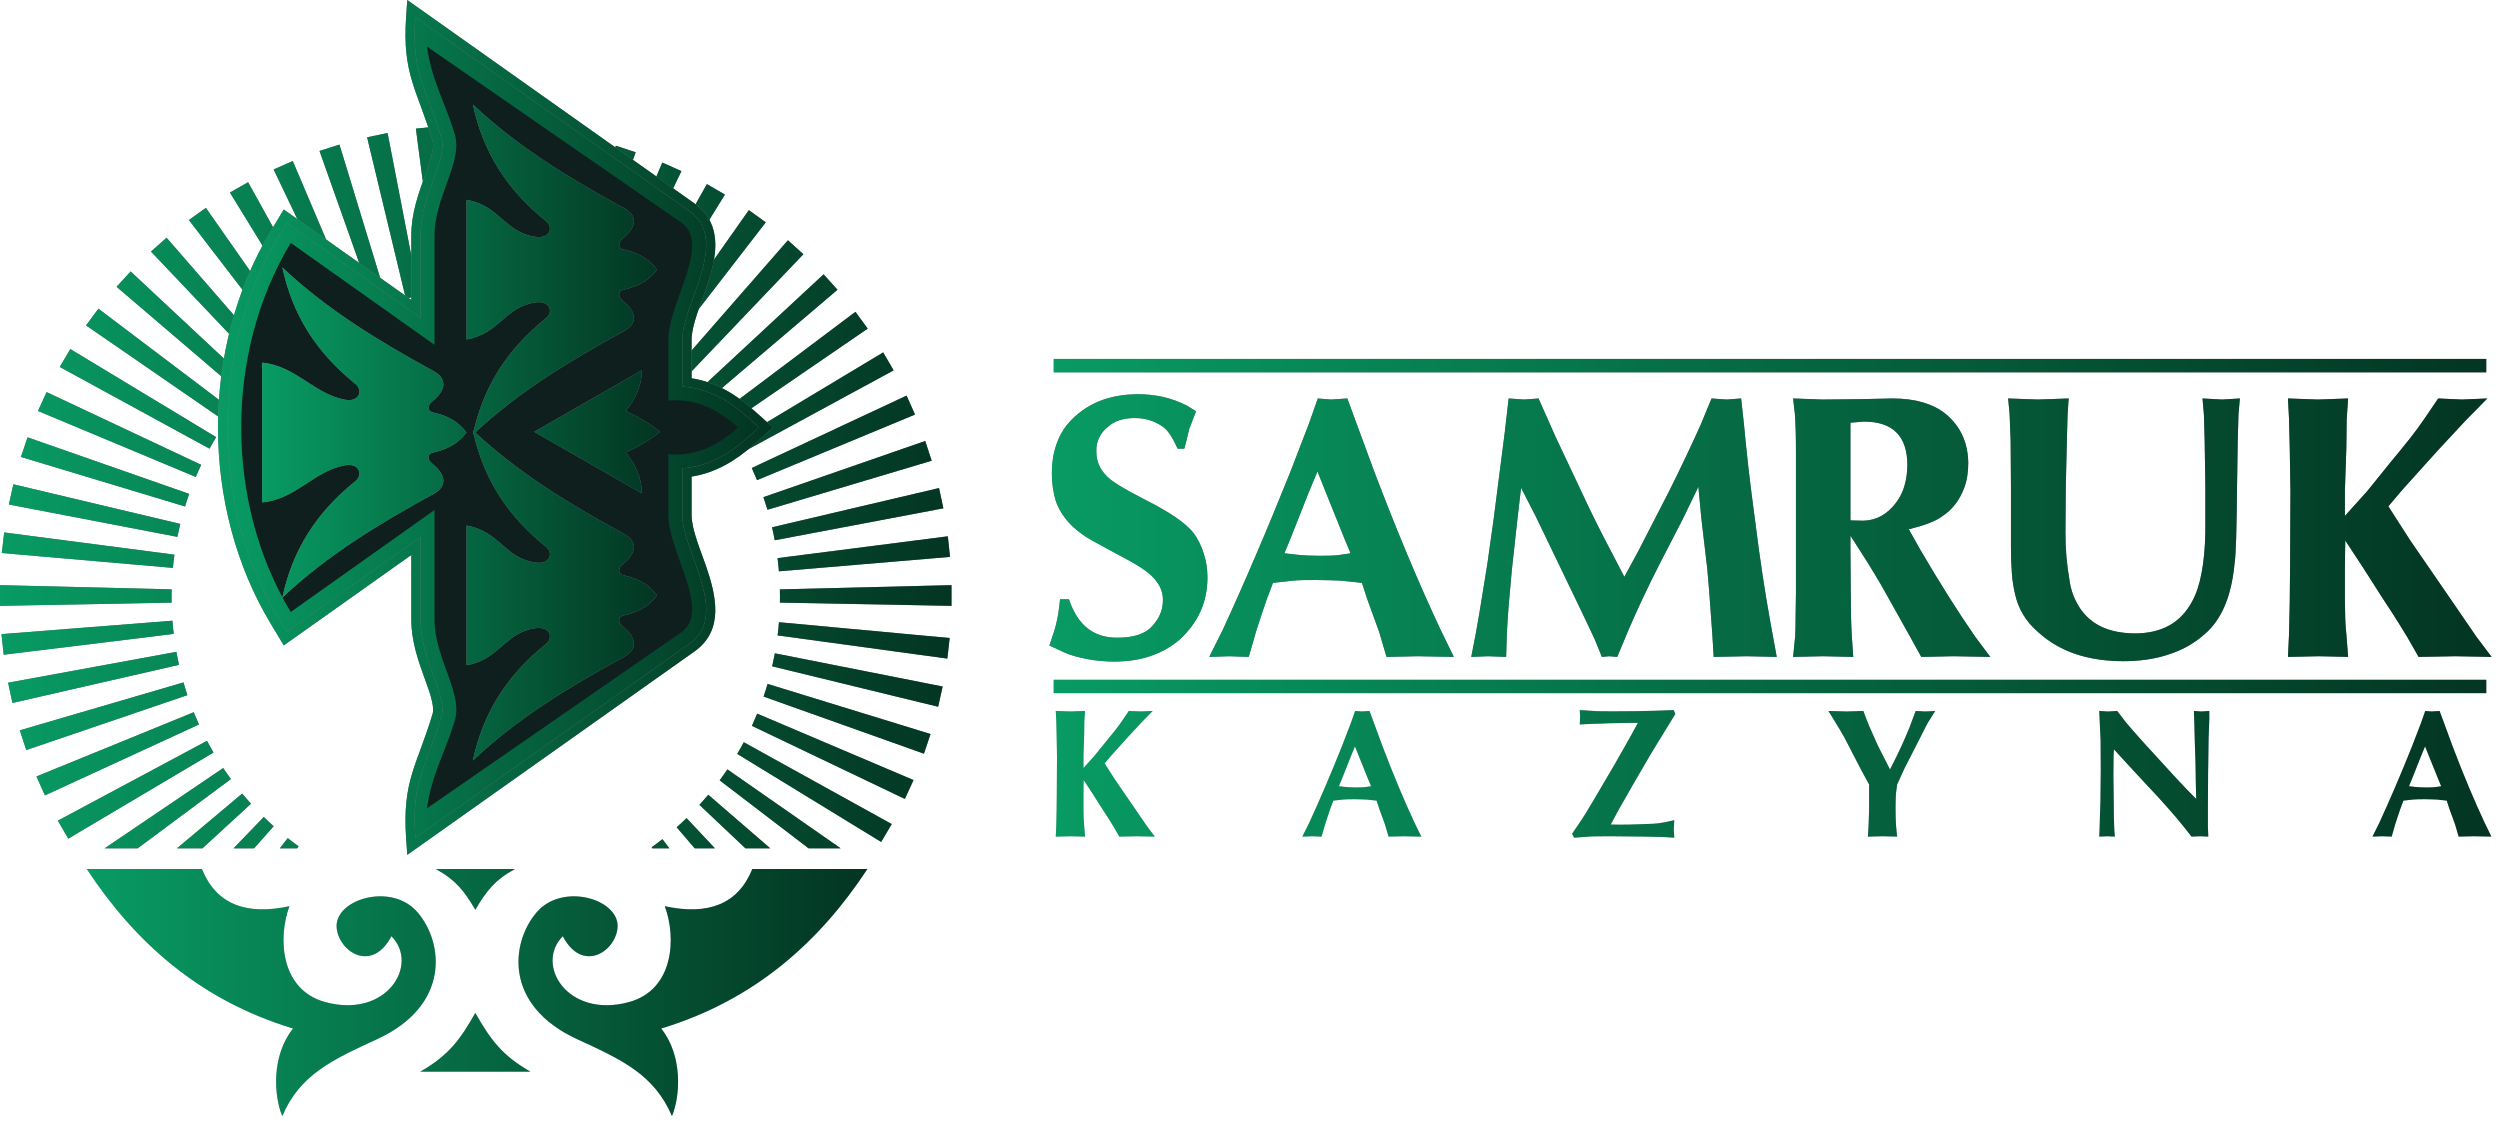
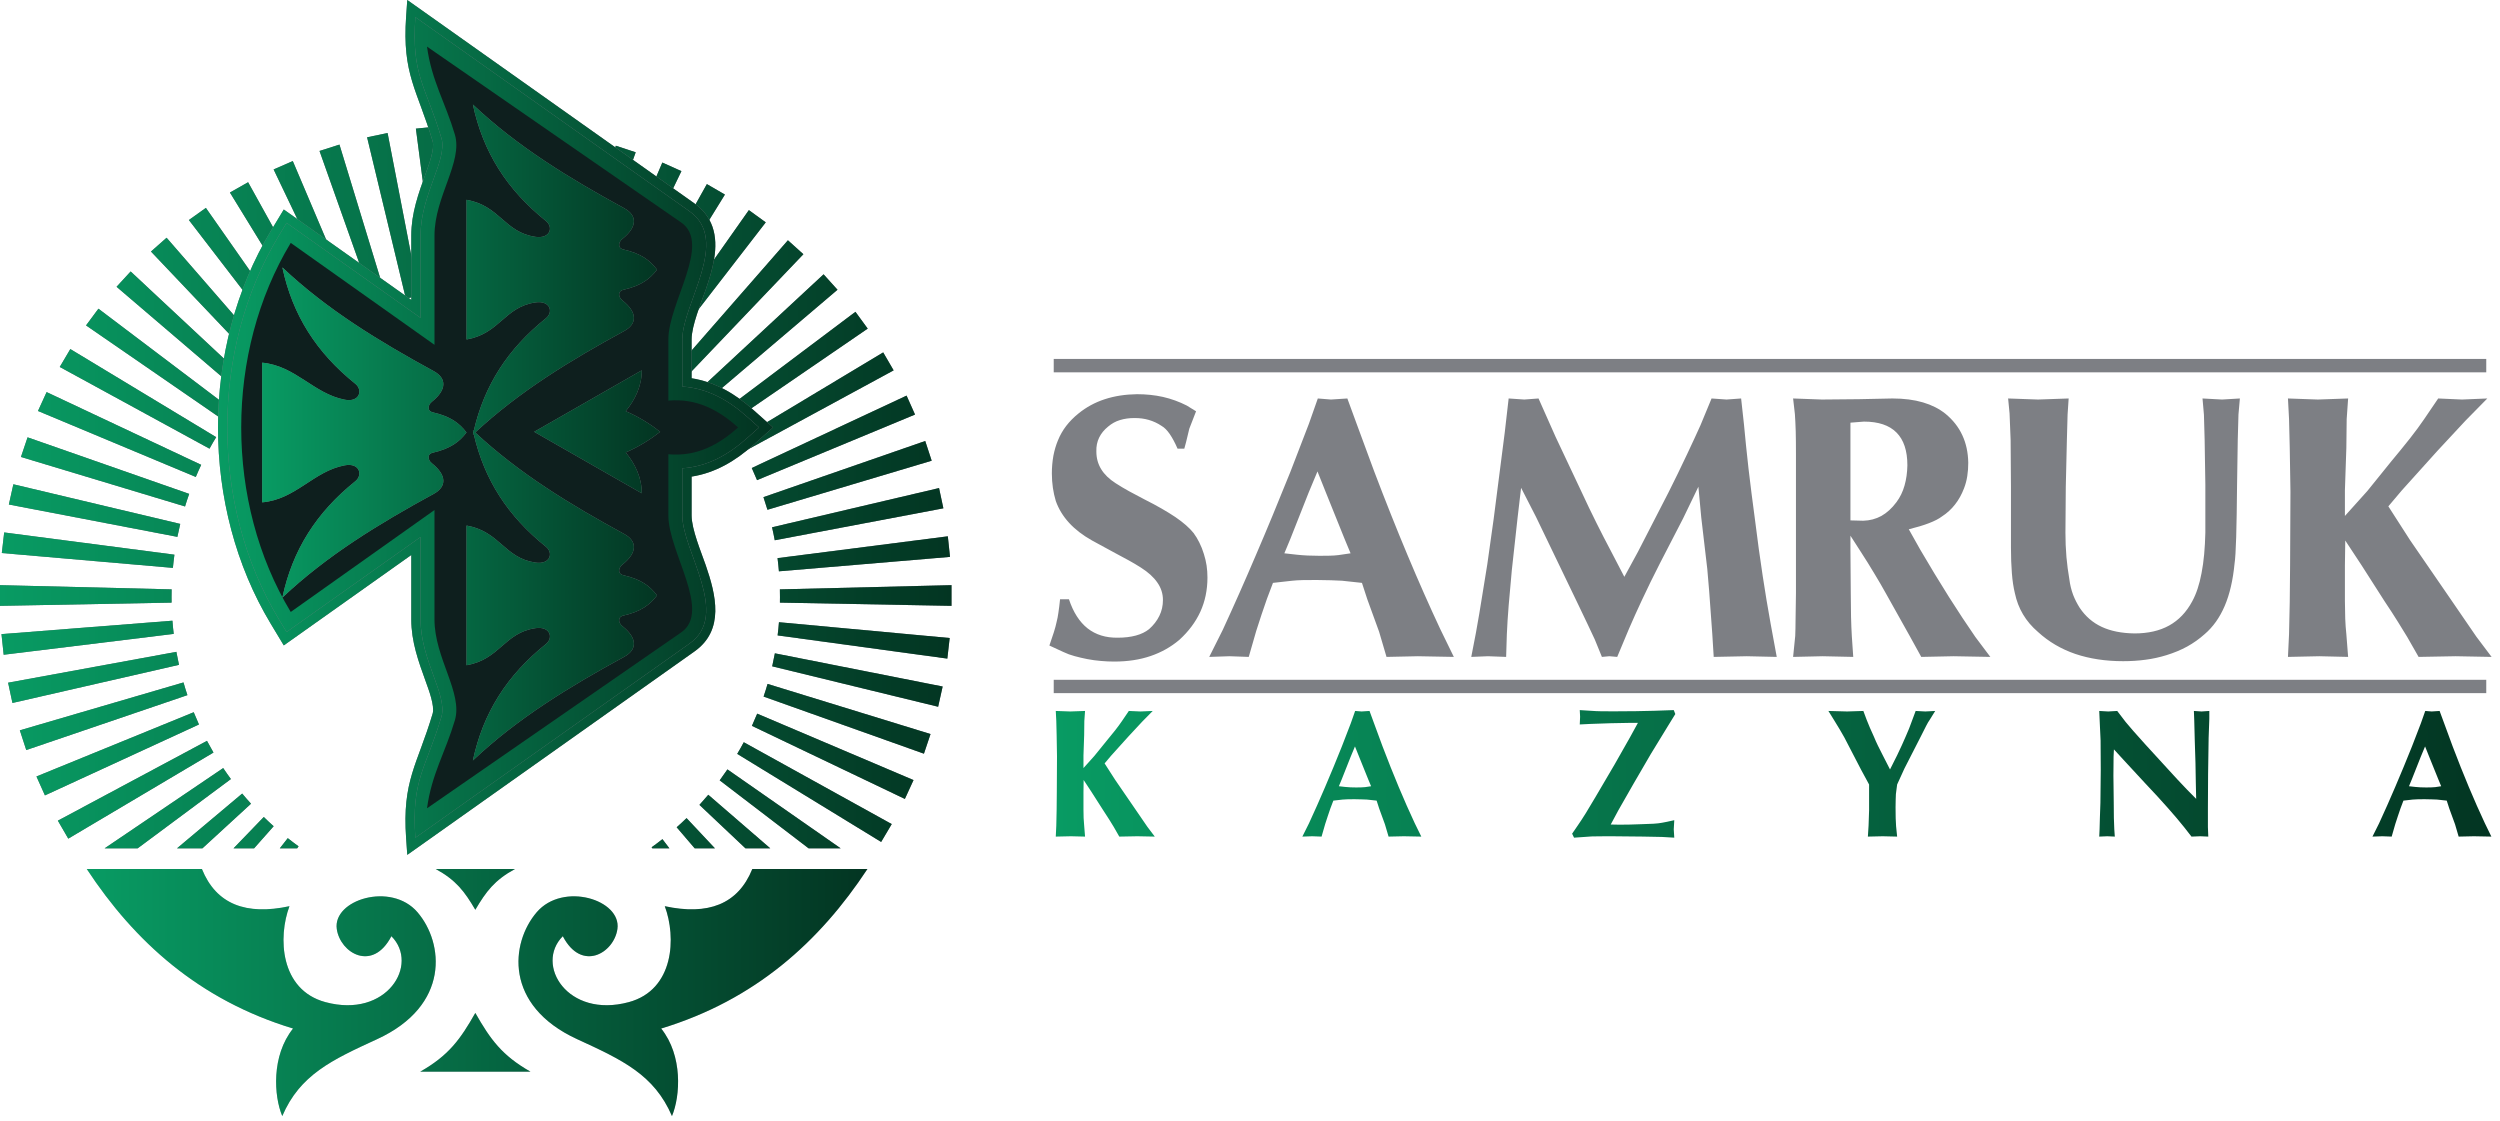
<svg xmlns="http://www.w3.org/2000/svg" width="165" height="74" viewBox="0 0 165 74" fill="none">
  <path d="M11.325 39.773L0 39.986V38.62L11.327 38.898C11.321 39.069 11.321 39.237 11.321 39.407C11.321 39.53 11.323 39.651 11.325 39.773ZM30.983 19.18L30.707 8.25H32.09L31.878 19.18C31.72 19.176 31.558 19.174 31.4 19.174C31.262 19.174 31.121 19.176 30.983 19.18ZM51.472 38.898L62.799 38.62V39.986L51.474 39.773C51.476 39.651 51.478 39.53 51.478 39.407C51.478 39.237 51.478 39.069 51.472 38.898ZM11.465 41.837L0.242 43.213L0.098 41.852L11.38 40.966C11.401 41.257 11.431 41.547 11.465 41.837ZM28.869 19.332L27.448 8.49L28.822 8.346L29.76 19.239C29.462 19.266 29.164 19.294 28.869 19.332ZM51.317 36.836L62.557 35.396L62.701 36.755L51.408 37.707C51.383 37.416 51.355 37.126 51.317 36.836ZM11.813 43.879L0.821 46.396L0.535 45.058L11.64 43.022C11.692 43.309 11.75 43.595 11.813 43.879ZM26.787 19.711L24.228 9.061L25.581 8.779L27.661 19.525C27.368 19.58 27.074 19.643 26.787 19.711ZM50.955 34.8L61.977 32.211L62.263 33.549L51.133 35.657C51.08 35.37 51.021 35.084 50.955 34.8ZM12.369 45.879L1.733 49.503L1.309 48.201L12.11 45.04C12.189 45.322 12.276 45.602 12.369 45.879M24.756 20.308L21.088 9.963L22.404 9.543L25.606 20.03C25.32 20.117 25.036 20.21 24.756 20.308ZM50.387 32.811L61.065 29.105L61.491 30.407L50.652 33.645C50.569 33.366 50.48 33.087 50.387 32.811ZM13.131 47.816L2.966 52.496L2.406 51.247L12.785 47.007C12.895 47.279 13.01 47.548 13.131 47.816ZM22.806 21.115L18.059 11.183L19.324 10.63L23.62 20.748C23.346 20.866 23.075 20.988 22.806 21.115ZM49.616 30.887L59.834 26.11L60.392 27.361L49.964 31.689C49.854 31.419 49.737 31.152 49.616 30.887M14.09 49.668L4.506 55.35L3.819 54.163L13.661 48.896C13.799 49.156 13.942 49.414 14.09 49.669M20.955 22.122L15.175 12.707L16.375 12.027L21.723 21.674C21.464 21.819 21.208 21.969 20.955 22.122ZM48.65 29.047L58.291 23.258L58.98 24.444L49.082 29.814C48.943 29.555 48.799 29.299 48.65 29.047ZM43.053 55.989L43.006 55.921C43.249 55.748 43.487 55.569 43.721 55.384L44.181 55.989H43.053ZM15.24 51.417L9.086 55.989H6.907L14.731 50.692C14.894 50.938 15.064 51.18 15.24 51.417M19.226 23.318L12.466 14.521L13.588 13.721L19.941 22.79C19.699 22.962 19.461 23.136 19.226 23.318M47.499 27.313L56.459 20.579L57.269 21.689L48.008 28.032C47.844 27.79 47.673 27.55 47.499 27.313M45.85 55.989L44.66 54.6C44.883 54.404 45.1 54.202 45.313 53.995L47.185 55.989H45.85ZM16.567 53.045L13.361 55.989H11.684L15.984 52.375C16.173 52.603 16.367 52.826 16.567 53.045ZM17.634 24.679L9.964 16.601L10.995 15.691L18.289 24.083C18.065 24.275 17.847 24.474 17.634 24.679ZM46.172 25.705L54.356 18.104L55.276 19.124L46.753 26.369C46.565 26.143 46.371 25.922 46.172 25.705ZM49.198 55.988L46.162 53.123C46.361 52.903 46.555 52.682 46.747 52.455L50.836 55.988H49.197H49.198ZM18.061 54.531L16.772 55.988H15.415L17.41 53.921C17.622 54.13 17.839 54.333 18.061 54.531ZM16.193 26.193L7.693 18.928L8.623 17.917L16.784 25.537C16.581 25.75 16.384 25.969 16.193 26.193M44.682 24.235L52.002 15.858L53.024 16.778L45.331 24.838C45.119 24.632 44.903 24.431 44.682 24.235ZM53.366 55.988L47.499 51.503C47.673 51.266 47.845 51.024 48.01 50.78L55.482 55.988H53.366ZM19.706 55.859L19.614 55.988H18.469L18.993 55.318C19.226 55.504 19.464 55.684 19.706 55.859ZM14.92 27.846L5.679 21.477L6.496 20.374L15.438 27.132C15.26 27.366 15.088 27.604 14.92 27.846ZM43.045 22.923L49.425 13.867L50.54 14.675L43.755 23.457C43.523 23.273 43.286 23.096 43.045 22.923ZM58.156 55.569L48.656 49.757C48.807 49.504 48.951 49.248 49.089 48.987L58.855 54.389L58.156 55.569V55.569ZM13.827 29.613L3.944 24.219L4.642 23.038L14.268 28.852C14.114 29.102 13.967 29.356 13.827 29.613ZM41.275 21.787L46.653 12.15L47.845 12.841L42.039 22.245C41.787 22.088 41.532 21.935 41.275 21.787ZM59.721 52.73L49.626 47.907C49.748 47.641 49.864 47.372 49.974 47.101L60.293 51.484L59.721 52.73ZM12.922 31.48L2.507 27.125L3.077 25.878L13.279 30.679C13.154 30.943 13.035 31.21 12.922 31.48ZM39.391 20.84L43.714 10.728L44.974 11.294L40.201 21.217C39.934 21.085 39.664 20.959 39.391 20.84ZM60.98 49.744L50.397 45.974C50.491 45.698 50.578 45.418 50.66 45.138L61.415 48.446L60.98 49.744ZM12.212 33.427L1.383 30.16L1.82 28.864L12.486 32.596C12.39 32.87 12.297 33.148 12.212 33.427ZM37.413 20.097L40.644 9.618L41.956 10.05L38.259 20.387C37.98 20.282 37.698 20.186 37.413 20.097ZM61.917 46.646L50.965 43.978C51.029 43.694 51.088 43.408 51.141 43.119L62.215 45.31L61.917 46.647L61.917 46.646ZM11.707 35.433L0.585 33.298L0.882 31.962L11.896 34.578C11.828 34.861 11.766 35.147 11.707 35.433ZM35.364 19.569L37.473 8.827L38.822 9.122L36.239 19.764C35.949 19.694 35.658 19.628 35.364 19.569ZM62.524 43.468L51.322 41.937C51.36 41.648 51.388 41.36 51.411 41.066L62.679 42.109L62.524 43.468ZM11.411 37.48L0.12 36.5L0.276 35.141L11.512 36.609C11.474 36.899 11.438 37.189 11.411 37.48ZM33.269 19.262L34.234 8.369L35.61 8.522L34.158 19.364C33.863 19.323 33.566 19.289 33.269 19.262" fill="#7D7F84" />
  <path d="M11.325 39.773L0 39.986V38.62L11.327 38.898C11.321 39.069 11.321 39.237 11.321 39.407C11.321 39.53 11.323 39.651 11.325 39.773ZM30.983 19.18L30.707 8.25H32.09L31.878 19.18C31.72 19.176 31.558 19.174 31.4 19.174C31.262 19.174 31.121 19.176 30.983 19.18ZM51.472 38.898L62.799 38.62V39.986L51.474 39.773C51.476 39.651 51.478 39.53 51.478 39.407C51.478 39.237 51.478 39.069 51.472 38.898ZM11.465 41.837L0.242 43.213L0.098 41.852L11.38 40.966C11.401 41.257 11.431 41.547 11.465 41.837ZM28.869 19.332L27.448 8.49L28.822 8.346L29.76 19.239C29.462 19.266 29.164 19.294 28.869 19.332ZM51.317 36.836L62.557 35.396L62.701 36.755L51.408 37.707C51.383 37.416 51.355 37.126 51.317 36.836ZM11.813 43.879L0.821 46.396L0.535 45.058L11.64 43.022C11.692 43.309 11.75 43.595 11.813 43.879ZM26.787 19.711L24.228 9.061L25.581 8.779L27.661 19.525C27.368 19.58 27.074 19.643 26.787 19.711ZM50.955 34.8L61.977 32.211L62.263 33.549L51.133 35.657C51.08 35.37 51.021 35.084 50.955 34.8ZM12.369 45.879L1.733 49.503L1.309 48.201L12.11 45.04C12.189 45.322 12.276 45.602 12.369 45.879M24.756 20.308L21.088 9.963L22.404 9.543L25.606 20.03C25.32 20.117 25.036 20.21 24.756 20.308ZM50.387 32.811L61.065 29.105L61.491 30.407L50.652 33.645C50.569 33.366 50.48 33.087 50.387 32.811ZM13.131 47.816L2.966 52.496L2.406 51.247L12.785 47.007C12.895 47.279 13.01 47.548 13.131 47.816ZM22.806 21.115L18.059 11.183L19.324 10.63L23.62 20.748C23.346 20.866 23.075 20.988 22.806 21.115ZM49.616 30.887L59.834 26.11L60.392 27.361L49.964 31.689C49.854 31.419 49.737 31.152 49.616 30.887M14.09 49.668L4.506 55.35L3.819 54.163L13.661 48.896C13.799 49.156 13.942 49.414 14.09 49.669M20.955 22.122L15.175 12.707L16.375 12.027L21.723 21.674C21.464 21.819 21.208 21.969 20.955 22.122ZM48.65 29.047L58.291 23.258L58.98 24.444L49.082 29.814C48.943 29.555 48.799 29.299 48.65 29.047ZM43.053 55.989L43.006 55.921C43.249 55.748 43.487 55.569 43.721 55.384L44.181 55.989H43.053ZM15.24 51.417L9.086 55.989H6.907L14.731 50.692C14.894 50.938 15.064 51.18 15.24 51.417M19.226 23.318L12.466 14.521L13.588 13.721L19.941 22.79C19.699 22.962 19.461 23.136 19.226 23.318M47.499 27.313L56.459 20.579L57.269 21.689L48.008 28.032C47.844 27.79 47.673 27.55 47.499 27.313M45.85 55.989L44.66 54.6C44.883 54.404 45.1 54.202 45.313 53.995L47.185 55.989H45.85ZM16.567 53.045L13.361 55.989H11.684L15.984 52.375C16.173 52.603 16.367 52.826 16.567 53.045ZM17.634 24.679L9.964 16.601L10.995 15.691L18.289 24.083C18.065 24.275 17.847 24.474 17.634 24.679ZM46.172 25.705L54.356 18.104L55.276 19.124L46.753 26.369C46.565 26.143 46.371 25.922 46.172 25.705ZM49.198 55.988L46.162 53.123C46.361 52.903 46.555 52.682 46.747 52.455L50.836 55.988H49.197H49.198ZM18.061 54.531L16.772 55.988H15.415L17.41 53.921C17.622 54.13 17.839 54.333 18.061 54.531ZM16.193 26.193L7.693 18.928L8.623 17.917L16.784 25.537C16.581 25.75 16.384 25.969 16.193 26.193M44.682 24.235L52.002 15.858L53.024 16.778L45.331 24.838C45.119 24.632 44.903 24.431 44.682 24.235ZM53.366 55.988L47.499 51.503C47.673 51.266 47.845 51.024 48.01 50.78L55.482 55.988H53.366ZM19.706 55.859L19.614 55.988H18.469L18.993 55.318C19.226 55.504 19.464 55.684 19.706 55.859ZM14.92 27.846L5.679 21.477L6.496 20.374L15.438 27.132C15.26 27.366 15.088 27.604 14.92 27.846ZM43.045 22.923L49.425 13.867L50.54 14.675L43.755 23.457C43.523 23.273 43.286 23.096 43.045 22.923ZM58.156 55.569L48.656 49.757C48.807 49.504 48.951 49.248 49.089 48.987L58.855 54.389L58.156 55.569V55.569ZM13.827 29.613L3.944 24.219L4.642 23.038L14.268 28.852C14.114 29.102 13.967 29.356 13.827 29.613ZM41.275 21.787L46.653 12.15L47.845 12.841L42.039 22.245C41.787 22.088 41.532 21.935 41.275 21.787ZM59.721 52.73L49.626 47.907C49.748 47.641 49.864 47.372 49.974 47.101L60.293 51.484L59.721 52.73ZM12.922 31.48L2.507 27.125L3.077 25.878L13.279 30.679C13.154 30.943 13.035 31.21 12.922 31.48ZM39.391 20.84L43.714 10.728L44.974 11.294L40.201 21.217C39.934 21.085 39.664 20.959 39.391 20.84ZM60.98 49.744L50.397 45.974C50.491 45.698 50.578 45.418 50.66 45.138L61.415 48.446L60.98 49.744ZM12.212 33.427L1.383 30.16L1.82 28.864L12.486 32.596C12.39 32.87 12.297 33.148 12.212 33.427ZM37.413 20.097L40.644 9.618L41.956 10.05L38.259 20.387C37.98 20.282 37.698 20.186 37.413 20.097ZM61.917 46.646L50.965 43.978C51.029 43.694 51.088 43.408 51.141 43.119L62.215 45.31L61.917 46.647L61.917 46.646ZM11.707 35.433L0.585 33.298L0.882 31.962L11.896 34.578C11.828 34.861 11.766 35.147 11.707 35.433ZM35.364 19.569L37.473 8.827L38.822 9.122L36.239 19.764C35.949 19.694 35.658 19.628 35.364 19.569ZM62.524 43.468L51.322 41.937C51.36 41.648 51.388 41.36 51.411 41.066L62.679 42.109L62.524 43.468ZM11.411 37.48L0.12 36.5L0.276 35.141L11.512 36.609C11.474 36.899 11.438 37.189 11.411 37.48ZM33.269 19.262L34.234 8.369L35.61 8.522L34.158 19.364C33.863 19.323 33.566 19.289 33.269 19.262" fill="url(#paint0_linear_71_219)" />
  <path d="M45.646 24.965C47.209 25.211 48.544 26.002 49.736 27.067L51.017 28.21L49.736 29.354C48.544 30.419 47.21 31.212 45.646 31.456V34.017C45.646 34.941 46.271 36.413 46.579 37.306C47.252 39.252 47.836 41.58 45.84 42.992L26.88 56.421L26.804 55.333C26.535 51.5 27.546 50.493 28.553 47.104C28.706 46.593 28.286 45.503 28.11 45.011C27.618 43.648 27.145 42.357 27.145 40.885V36.629L18.73 42.596L17.877 41.18C13.225 33.472 13.225 22.949 17.877 15.239L18.73 13.827L27.145 19.792V15.536C27.145 14.066 27.618 12.775 28.11 11.41C28.286 10.92 28.706 9.828 28.553 9.317C27.546 5.925 26.535 4.921 26.804 1.088L26.88 0L45.84 13.43C46.39 13.819 46.799 14.327 47.022 14.966C47.484 16.289 47.017 17.845 46.579 19.115C46.271 20.008 45.646 21.48 45.646 22.404V24.965Z" fill="#7D7F84" />
  <path d="M45.646 24.965C47.209 25.211 48.544 26.002 49.736 27.067L51.017 28.21L49.736 29.354C48.544 30.419 47.21 31.212 45.646 31.456V34.017C45.646 34.941 46.271 36.413 46.579 37.306C47.252 39.252 47.836 41.58 45.84 42.992L26.88 56.421L26.804 55.333C26.535 51.5 27.546 50.493 28.553 47.104C28.706 46.593 28.286 45.503 28.11 45.011C27.618 43.648 27.145 42.357 27.145 40.885V36.629L18.73 42.596L17.877 41.18C13.225 33.472 13.225 22.949 17.877 15.239L18.73 13.827L27.145 19.792V15.536C27.145 14.066 27.618 12.775 28.11 11.41C28.286 10.92 28.706 9.828 28.553 9.317C27.546 5.925 26.535 4.921 26.804 1.088L26.88 0L45.84 13.43C46.39 13.819 46.799 14.327 47.022 14.966C47.484 16.289 47.017 17.845 46.579 19.115C46.271 20.008 45.646 21.48 45.646 22.404V24.965Z" fill="url(#paint1_linear_71_219)" />
  <path d="M45.033 25.512C46.672 25.624 48.058 26.39 49.328 27.524L50.096 28.211L49.327 28.896C48.058 30.032 46.672 30.798 45.033 30.908V34.018C45.033 36.381 48.254 40.577 45.486 42.492L27.414 55.29C27.143 51.414 28.102 50.78 29.142 47.279C29.352 46.573 28.926 45.468 28.685 44.803C28.222 43.518 27.758 42.275 27.758 40.886V35.443L18.914 41.713L18.401 40.865C13.867 33.351 13.867 23.071 18.401 15.557L18.914 14.708L27.758 20.98V15.537C27.758 14.146 28.222 12.904 28.685 11.619C28.926 10.955 29.352 9.848 29.142 9.142C28.102 5.642 27.143 5.008 27.414 1.132L45.486 13.93C48.254 15.845 45.033 20.041 45.033 22.405V25.512Z" fill="#7D7F84" />
  <path d="M45.033 25.512C46.672 25.624 48.058 26.39 49.328 27.524L50.096 28.211L49.327 28.896C48.058 30.032 46.672 30.798 45.033 30.908V34.018C45.033 36.381 48.254 40.577 45.486 42.492L27.414 55.29C27.143 51.414 28.102 50.78 29.142 47.279C29.352 46.573 28.926 45.468 28.685 44.803C28.222 43.518 27.758 42.275 27.758 40.886V35.443L18.914 41.713L18.401 40.865C13.867 33.351 13.867 23.071 18.401 15.557L18.914 14.708L27.758 20.98V15.537C27.758 14.146 28.222 12.904 28.685 11.619C28.926 10.955 29.352 9.848 29.142 9.142C28.102 5.642 27.143 5.008 27.414 1.132L45.486 13.93C48.254 15.845 45.033 20.041 45.033 22.405V25.512Z" fill="url(#paint2_linear_71_219)" />
  <path d="M28.677 15.537C28.677 12.986 30.56 10.69 30.022 8.881C29.396 6.769 28.489 5.34 28.182 3.076L44.962 14.687C46.981 16.084 44.112 19.979 44.112 22.403V26.44C45.973 26.273 47.424 27.057 48.715 28.211C47.424 29.364 45.973 30.148 44.112 29.981V34.018C44.112 36.442 46.981 40.337 44.962 41.736L28.183 53.347C28.489 51.081 29.396 49.654 30.022 47.54C30.56 45.731 28.676 43.435 28.676 40.886V33.662L19.189 40.39C14.831 33.168 14.831 23.255 19.189 16.031L28.677 22.759V15.537Z" fill="#0E1F1E" />
  <path d="M41.199 13.744C37.586 11.772 34.145 9.675 31.21 6.899C31.884 10.054 33.462 12.522 36.03 14.583C36.543 14.993 36.316 15.777 35.332 15.631C33.275 15.323 33.004 13.582 30.792 13.186V22.407C33.004 22.009 33.275 20.27 35.332 19.961C36.316 19.814 36.543 20.597 36.03 21.008C33.528 23.016 31.965 25.41 31.265 28.45L31.21 28.398L31.244 28.544L31.21 28.69L31.265 28.641C31.965 31.68 33.528 34.074 36.03 36.082C36.543 36.493 36.316 37.279 35.332 37.129C33.275 36.822 33.004 35.081 30.792 34.686V43.906C33.004 43.511 33.275 41.768 35.332 41.459C36.316 41.313 36.543 42.097 36.03 42.508C33.462 44.569 31.884 47.036 31.21 50.191C34.145 47.417 37.586 45.318 41.199 43.348C42.062 42.875 42.077 42.118 41.078 41.325C40.817 41.118 40.741 40.719 41.148 40.626C42.321 40.356 42.898 39.909 43.364 39.296C42.898 38.683 42.321 38.236 41.148 37.965C40.741 37.873 40.817 37.473 41.078 37.265C42.077 36.474 42.062 35.715 41.199 35.244C37.648 33.308 34.268 31.249 31.365 28.544C34.267 25.843 37.648 23.782 41.199 21.846C42.062 21.375 42.077 20.616 41.078 19.825C40.817 19.617 40.741 19.218 41.148 19.125C42.321 18.856 42.898 18.408 43.364 17.796C42.898 17.183 42.321 16.736 41.148 16.466C40.741 16.371 40.817 15.974 41.078 15.766C42.077 14.973 42.062 14.215 41.199 13.744ZM41.299 27.138C41.905 26.396 42.367 25.473 42.355 24.443L35.254 28.499L42.355 32.556C42.367 31.525 41.905 30.603 41.299 29.86C42.121 29.506 42.874 29.042 43.572 28.499C42.874 27.954 42.12 27.492 41.299 27.138ZM28.625 24.494C25.01 22.522 21.569 20.425 18.636 17.651C19.308 20.803 20.888 23.272 23.454 25.332C23.967 25.745 23.734 26.57 22.756 26.381C20.699 25.984 19.516 24.146 17.303 23.936V33.155C19.516 32.967 20.699 31.093 22.756 30.711C23.734 30.529 23.967 31.347 23.454 31.758C20.888 33.819 19.308 36.287 18.636 39.441C21.569 36.667 25.01 34.568 28.625 32.596C29.486 32.125 29.501 31.368 28.502 30.575C28.241 30.369 28.165 29.969 28.572 29.877C29.745 29.604 30.324 29.157 30.79 28.544C30.324 27.933 29.745 27.486 28.572 27.216C28.165 27.123 28.241 26.724 28.502 26.517C29.501 25.722 29.486 24.965 28.625 24.494Z" fill="#7D7F84" />
  <path d="M41.199 13.744C37.586 11.772 34.145 9.675 31.21 6.899C31.884 10.054 33.462 12.522 36.03 14.583C36.543 14.993 36.316 15.777 35.332 15.631C33.275 15.323 33.004 13.582 30.792 13.186V22.407C33.004 22.009 33.275 20.27 35.332 19.961C36.316 19.814 36.543 20.597 36.03 21.008C33.528 23.016 31.965 25.41 31.265 28.45L31.21 28.398L31.244 28.544L31.21 28.69L31.265 28.641C31.965 31.68 33.528 34.074 36.03 36.082C36.543 36.493 36.316 37.279 35.332 37.129C33.275 36.822 33.004 35.081 30.792 34.686V43.906C33.004 43.511 33.275 41.768 35.332 41.459C36.316 41.313 36.543 42.097 36.03 42.508C33.462 44.569 31.884 47.036 31.21 50.191C34.145 47.417 37.586 45.318 41.199 43.348C42.062 42.875 42.077 42.118 41.078 41.325C40.817 41.118 40.741 40.719 41.148 40.626C42.321 40.356 42.898 39.909 43.364 39.296C42.898 38.683 42.321 38.236 41.148 37.965C40.741 37.873 40.817 37.473 41.078 37.265C42.077 36.474 42.062 35.715 41.199 35.244C37.648 33.308 34.268 31.249 31.365 28.544C34.267 25.843 37.648 23.782 41.199 21.846C42.062 21.375 42.077 20.616 41.078 19.825C40.817 19.617 40.741 19.218 41.148 19.125C42.321 18.856 42.898 18.408 43.364 17.796C42.898 17.183 42.321 16.736 41.148 16.466C40.741 16.371 40.817 15.974 41.078 15.766C42.077 14.973 42.062 14.215 41.199 13.744ZM41.299 27.138C41.905 26.396 42.367 25.473 42.355 24.443L35.254 28.499L42.355 32.556C42.367 31.525 41.905 30.603 41.299 29.86C42.121 29.506 42.874 29.042 43.572 28.499C42.874 27.954 42.12 27.492 41.299 27.138ZM28.625 24.494C25.01 22.522 21.569 20.425 18.636 17.651C19.308 20.803 20.888 23.272 23.454 25.332C23.967 25.745 23.734 26.57 22.756 26.381C20.699 25.984 19.516 24.146 17.303 23.936V33.155C19.516 32.967 20.699 31.093 22.756 30.711C23.734 30.529 23.967 31.347 23.454 31.758C20.888 33.819 19.308 36.287 18.636 39.441C21.569 36.667 25.01 34.568 28.625 32.596C29.486 32.125 29.501 31.368 28.502 30.575C28.241 30.369 28.165 29.969 28.572 29.877C29.745 29.604 30.324 29.157 30.79 28.544C30.324 27.933 29.745 27.486 28.572 27.216C28.165 27.123 28.241 26.724 28.502 26.517C29.501 25.722 29.486 24.965 28.625 24.494Z" fill="url(#paint3_linear_71_219)" />
  <path d="M43.637 67.883C49.85 65.996 54.097 62.143 57.25 57.355H49.653C48.705 59.695 46.722 60.424 43.876 59.809C44.64 61.844 44.508 65.328 41.5 66.141C37.45 67.236 35.28 63.659 37.146 61.789C38.387 64.177 40.522 62.902 40.749 61.316C41.027 59.383 37.161 58.181 35.423 60.208C33.694 62.224 33.247 66.361 38.096 68.587C41.084 69.959 43.181 70.936 44.35 73.661C44.903 72.34 45.075 69.679 43.637 67.883M27.732 70.731H35.013C33.137 69.667 32.365 68.604 31.371 66.853C30.38 68.604 29.608 69.667 27.732 70.731ZM28.759 57.355H33.985C32.638 58.094 32.085 58.834 31.371 60.046C30.66 58.834 30.105 58.094 28.759 57.355ZM19.342 67.883C13.127 65.996 8.88 62.143 5.727 57.355H13.326C14.272 59.695 16.255 60.424 19.104 59.809C18.339 61.844 18.47 65.328 21.479 66.141C25.529 67.236 27.7 63.659 25.832 61.789C24.592 64.177 22.455 62.902 22.228 61.316C21.95 59.383 25.817 58.181 27.554 60.208C29.284 62.224 29.73 66.361 24.884 68.587C21.895 69.959 19.796 70.936 18.629 73.661C18.074 72.34 17.902 69.679 19.342 67.883Z" fill="#BEBDC5" />
  <path d="M43.637 67.883C49.85 65.996 54.097 62.143 57.25 57.355H49.653C48.705 59.695 46.722 60.424 43.876 59.809C44.64 61.844 44.508 65.328 41.5 66.141C37.45 67.236 35.28 63.659 37.146 61.789C38.387 64.177 40.522 62.902 40.749 61.316C41.027 59.383 37.161 58.181 35.423 60.208C33.694 62.224 33.247 66.361 38.096 68.587C41.084 69.959 43.181 70.936 44.35 73.661C44.903 72.34 45.075 69.679 43.637 67.883M27.732 70.731H35.013C33.137 69.667 32.365 68.604 31.371 66.853C30.38 68.604 29.608 69.667 27.732 70.731ZM28.759 57.355H33.985C32.638 58.094 32.085 58.834 31.371 60.046C30.66 58.834 30.105 58.094 28.759 57.355ZM19.342 67.883C13.127 65.996 8.88 62.143 5.727 57.355H13.326C14.272 59.695 16.255 60.424 19.104 59.809C18.339 61.844 18.47 65.328 21.479 66.141C25.529 67.236 27.7 63.659 25.832 61.789C24.592 64.177 22.455 62.902 22.228 61.316C21.95 59.383 25.817 58.181 27.554 60.208C29.284 62.224 29.73 66.361 24.884 68.587C21.895 69.959 19.796 70.936 18.629 73.661C18.074 72.34 17.902 69.679 19.342 67.883Z" fill="url(#paint4_linear_71_219)" />
  <path d="M69.546 23.691H164.093V24.573H69.546V23.691ZM69.546 44.865H164.093V45.747H69.546V44.865ZM69.964 39.55C69.928 39.891 69.894 40.184 69.854 40.44C69.826 40.655 69.784 40.868 69.729 41.078C69.695 41.254 69.634 41.466 69.557 41.719C69.461 42.015 69.362 42.311 69.26 42.605L70.176 43.029C70.417 43.145 70.668 43.237 70.927 43.305C71.194 43.377 71.468 43.443 71.75 43.498C72.055 43.557 72.36 43.599 72.659 43.623C72.96 43.65 73.253 43.663 73.535 43.663C74.428 43.663 75.227 43.542 75.941 43.297C76.652 43.055 77.282 42.7 77.837 42.23C78.446 41.676 78.908 41.059 79.222 40.377C79.534 39.692 79.692 38.939 79.692 38.118C79.692 37.847 79.673 37.588 79.637 37.334C79.597 37.074 79.537 36.817 79.457 36.566C79.374 36.297 79.277 36.045 79.158 35.811C79.044 35.58 78.918 35.368 78.776 35.18C78.505 34.84 78.106 34.49 77.574 34.126C77.036 33.767 76.368 33.379 75.556 32.972C75.21 32.792 74.866 32.609 74.523 32.423C74.219 32.256 73.921 32.078 73.63 31.891C73.206 31.62 72.89 31.314 72.678 30.966C72.466 30.621 72.36 30.233 72.36 29.8C72.348 29.457 72.411 29.152 72.545 28.878C72.678 28.604 72.878 28.365 73.136 28.155C73.372 27.955 73.63 27.811 73.919 27.724C74.209 27.635 74.534 27.587 74.9 27.591C75.216 27.591 75.526 27.629 75.823 27.716C76.12 27.803 76.402 27.932 76.662 28.108C76.849 28.214 77.032 28.397 77.209 28.655C77.385 28.914 77.553 29.23 77.718 29.61H78.164C78.248 29.317 78.314 29.058 78.363 28.84C78.416 28.615 78.46 28.435 78.494 28.295L78.94 27.145L78.329 26.768C77.83 26.513 77.301 26.321 76.754 26.196C76.209 26.075 75.638 26.017 75.04 26.017C74.264 26.028 73.556 26.138 72.909 26.35C72.267 26.56 71.692 26.874 71.186 27.285C70.868 27.54 70.598 27.814 70.371 28.108C70.145 28.402 69.96 28.727 69.822 29.071C69.695 29.376 69.597 29.709 69.525 30.072C69.456 30.463 69.421 30.859 69.423 31.255C69.423 31.584 69.447 31.902 69.491 32.203C69.534 32.495 69.597 32.782 69.682 33.065C70.058 34.123 70.857 34.991 72.078 35.674L73.63 36.518C73.923 36.672 74.209 36.825 74.491 36.982C74.765 37.132 75.034 37.291 75.297 37.459C75.78 37.766 76.143 38.093 76.387 38.451C76.633 38.803 76.754 39.185 76.754 39.598C76.754 39.974 76.677 40.326 76.516 40.65C76.359 40.972 76.132 41.265 75.838 41.524C75.604 41.712 75.31 41.854 74.966 41.946C74.616 42.041 74.216 42.088 73.772 42.088C72.984 42.1 72.322 41.895 71.781 41.473C71.245 41.049 70.834 40.408 70.55 39.55H69.964ZM80.702 41.572L79.809 43.356L81.149 43.311L82.417 43.356L82.911 41.642C83.027 41.28 83.144 40.918 83.263 40.557C83.376 40.212 83.494 39.868 83.617 39.526L84.016 38.47L85.284 38.328C85.485 38.305 85.717 38.294 85.988 38.286C86.259 38.28 86.565 38.28 86.906 38.28C87.251 38.28 87.563 38.286 87.845 38.297C88.131 38.305 88.375 38.316 88.573 38.328L89.889 38.47L90.241 39.55L91.019 41.689L91.51 43.356L93.579 43.311L95.953 43.356L95.059 41.524C93.627 38.47 92.169 34.991 90.689 31.091L89.537 27.968L88.925 26.299L87.845 26.369L86.976 26.299L86.388 27.968L85.167 31.138C84.379 33.1 83.617 34.946 82.871 36.679C82.172 38.321 81.45 39.952 80.702 41.572ZM84.767 36.519L85.167 35.557L86.365 32.525L86.953 31.115L87.516 32.525L88.738 35.557L89.138 36.519L88.339 36.636C88.151 36.66 87.954 36.672 87.752 36.676C87.548 36.683 87.328 36.683 87.093 36.683C86.552 36.683 86.058 36.66 85.614 36.613L84.767 36.518V36.519ZM98.207 43.311L99.405 43.356L99.452 41.854C99.477 41.288 99.516 40.656 99.573 39.95C99.63 39.246 99.7 38.47 99.781 37.624L100.158 34.193L100.392 32.196L101.38 34.123L102.648 36.755L104.198 39.974C104.424 40.444 104.622 40.862 104.798 41.231C104.954 41.554 105.107 41.879 105.256 42.206L105.726 43.356L106.22 43.311L106.736 43.356L107.512 41.502C107.783 40.877 108.062 40.256 108.351 39.639C108.737 38.811 109.139 37.99 109.556 37.177L111.084 34.217L112.094 32.124L112.282 34.147L112.681 37.554C112.706 37.813 112.747 38.294 112.804 39.002C112.859 39.715 112.929 40.656 113.01 41.829L113.105 43.356L115.289 43.311L117.265 43.356L116.863 41.172C116.673 40.123 116.498 39.07 116.339 38.016C116.163 36.87 115.995 35.638 115.83 34.31C115.666 33.1 115.525 31.976 115.402 30.931C115.287 29.889 115.183 28.914 115.102 28.013L114.914 26.299L113.951 26.369L112.963 26.299L112.234 28.061C111.992 28.602 111.695 29.24 111.347 29.98C110.949 30.825 110.54 31.666 110.12 32.501L108.101 36.426L107.206 38.071L106.314 36.356C105.991 35.749 105.676 35.137 105.37 34.522C105.032 33.846 104.704 33.164 104.388 32.478L102.671 28.837L101.543 26.299L100.604 26.369L99.571 26.299L99.312 28.554L98.583 34.24L98.161 37.247C98.046 37.932 97.935 38.618 97.828 39.304C97.711 40.063 97.569 40.888 97.408 41.782L97.103 43.356L98.207 43.311ZM120.247 26.369L118.345 26.299L118.463 27.332C118.485 27.65 118.504 28.028 118.518 28.471C118.529 28.91 118.533 29.408 118.533 29.959V39.155C118.521 39.724 118.513 40.293 118.508 40.862C118.505 41.333 118.497 41.704 118.485 41.971L118.345 43.356L120.295 43.311L122.314 43.356L122.221 41.994C122.174 41.221 122.151 40.283 122.151 39.179L122.129 36.342V35.356L122.763 36.342C123.126 36.903 123.448 37.415 123.724 37.883C123.984 38.31 124.235 38.742 124.477 39.179L126.052 41.994L126.803 43.356L128.942 43.311L131.362 43.356L130.374 42.041C129.822 41.246 129.243 40.364 128.631 39.401C127.981 38.369 127.348 37.326 126.733 36.272L125.98 34.932C126.499 34.804 126.945 34.671 127.312 34.529C127.68 34.387 127.967 34.24 128.166 34.087C128.499 33.874 128.793 33.605 129.035 33.292C129.275 32.987 129.47 32.635 129.623 32.236C129.727 31.969 129.799 31.694 129.841 31.416C129.884 31.138 129.905 30.848 129.905 30.547C129.894 29.866 129.763 29.259 129.514 28.727C129.267 28.189 128.895 27.716 128.401 27.309C127.99 26.98 127.496 26.728 126.917 26.558C126.332 26.386 125.664 26.299 124.899 26.299L122.691 26.346L120.247 26.369ZM122.129 34.346V27.896L123.02 27.826C123.972 27.826 124.689 28.064 125.166 28.545C125.649 29.028 125.887 29.749 125.887 30.71C125.878 31.193 125.817 31.636 125.7 32.043C125.586 32.453 125.407 32.822 125.159 33.152C124.863 33.547 124.536 33.848 124.171 34.053C123.807 34.251 123.408 34.357 122.973 34.368L122.129 34.346ZM136.461 27.355L136.531 26.299L134.51 26.369L132.536 26.299L132.631 27.285L132.701 29.047L132.723 32.101V36.144C132.723 36.766 132.744 37.33 132.784 37.832C132.822 38.337 132.89 38.774 132.982 39.151C133.089 39.656 133.265 40.122 133.518 40.546C133.77 40.972 134.099 41.36 134.51 41.712C135.214 42.357 136.037 42.84 136.974 43.161C137.913 43.477 138.963 43.638 140.125 43.638C140.632 43.638 141.121 43.608 141.594 43.544C142.068 43.483 142.536 43.381 142.992 43.239C143.486 43.086 143.94 42.898 144.355 42.671C144.768 42.443 145.154 42.168 145.506 41.854C146.058 41.382 146.501 40.763 146.831 39.991C147.16 39.221 147.374 38.294 147.48 37.2C147.527 36.895 147.563 36.308 147.589 35.444C147.614 34.573 147.633 33.43 147.646 32.008L147.692 29.024L147.739 27.355L147.832 26.299L146.658 26.369L145.366 26.299L145.46 27.379L145.506 29.024L145.553 31.984V35.156C145.53 36.178 145.449 37.067 145.303 37.819C145.163 38.576 144.955 39.198 144.684 39.692C144.3 40.408 143.791 40.936 143.161 41.286C142.531 41.634 141.772 41.806 140.878 41.806C140.036 41.795 139.315 41.653 138.717 41.375C138.121 41.097 137.636 40.678 137.26 40.114C137.089 39.845 136.944 39.561 136.828 39.264C136.705 38.932 136.621 38.587 136.578 38.235C136.495 37.766 136.433 37.275 136.385 36.766C136.34 36.231 136.318 35.693 136.319 35.156L136.342 32.124L136.414 29.047L136.461 27.355ZM152.977 26.369L151.005 26.299L151.076 27.639L151.123 29.541L151.17 32.453L151.146 37.317L151.123 39.738L151.076 41.876L151.005 43.356L153.074 43.311L154.976 43.356L154.859 41.854C154.823 41.536 154.8 41.195 154.785 40.831C154.772 40.444 154.765 40.056 154.764 39.667V37.317L154.787 35.674L155.869 37.317L157.372 39.668C157.724 40.196 158.027 40.659 158.273 41.059C158.48 41.383 158.681 41.71 158.877 42.041L159.628 43.356L162.071 43.311L164.445 43.356L163.436 42.016L161.697 39.479L159.064 35.65L157.631 33.418L158.525 32.36L160.873 29.753L162.73 27.756L164.163 26.299L162.495 26.369L160.921 26.299L159.98 27.684C159.734 28.049 159.429 28.46 159.068 28.922C158.658 29.439 158.242 29.95 157.819 30.456L156.244 32.406L154.764 34.053V32.36L154.859 29.563L154.881 27.661L154.976 26.299L152.977 26.369Z" fill="#7D7F84" />
-   <path d="M69.546 23.691H164.093V24.573H69.546V23.691ZM69.546 44.865H164.093V45.747H69.546V44.865ZM69.964 39.55C69.928 39.891 69.894 40.184 69.854 40.44C69.826 40.655 69.784 40.868 69.729 41.078C69.695 41.254 69.634 41.466 69.557 41.719C69.461 42.015 69.362 42.311 69.26 42.605L70.176 43.029C70.417 43.145 70.668 43.237 70.927 43.305C71.194 43.377 71.468 43.443 71.75 43.498C72.055 43.557 72.36 43.599 72.659 43.623C72.96 43.65 73.253 43.663 73.535 43.663C74.428 43.663 75.227 43.542 75.941 43.297C76.652 43.055 77.282 42.7 77.837 42.23C78.446 41.676 78.908 41.059 79.222 40.377C79.534 39.692 79.692 38.939 79.692 38.118C79.692 37.847 79.673 37.588 79.637 37.334C79.597 37.074 79.537 36.817 79.457 36.566C79.374 36.297 79.277 36.045 79.158 35.811C79.044 35.58 78.918 35.368 78.776 35.18C78.505 34.84 78.106 34.49 77.574 34.126C77.036 33.767 76.368 33.379 75.556 32.972C75.21 32.792 74.866 32.609 74.523 32.423C74.219 32.256 73.921 32.078 73.63 31.891C73.206 31.62 72.89 31.314 72.678 30.966C72.466 30.621 72.36 30.233 72.36 29.8C72.348 29.457 72.411 29.152 72.545 28.878C72.678 28.604 72.878 28.365 73.136 28.155C73.372 27.955 73.63 27.811 73.919 27.724C74.209 27.635 74.534 27.587 74.9 27.591C75.216 27.591 75.526 27.629 75.823 27.716C76.12 27.803 76.402 27.932 76.662 28.108C76.849 28.214 77.032 28.397 77.209 28.655C77.385 28.914 77.553 29.23 77.718 29.61H78.164C78.248 29.317 78.314 29.058 78.363 28.84C78.416 28.615 78.46 28.435 78.494 28.295L78.94 27.145L78.329 26.768C77.83 26.513 77.301 26.321 76.754 26.196C76.209 26.075 75.638 26.017 75.04 26.017C74.264 26.028 73.556 26.138 72.909 26.35C72.267 26.56 71.692 26.874 71.186 27.285C70.868 27.54 70.598 27.814 70.371 28.108C70.145 28.402 69.96 28.727 69.822 29.071C69.695 29.376 69.597 29.709 69.525 30.072C69.456 30.463 69.421 30.859 69.423 31.255C69.423 31.584 69.447 31.902 69.491 32.203C69.534 32.495 69.597 32.782 69.682 33.065C70.058 34.123 70.857 34.991 72.078 35.674L73.63 36.518C73.923 36.672 74.209 36.825 74.491 36.982C74.765 37.132 75.034 37.291 75.297 37.459C75.78 37.766 76.143 38.093 76.387 38.451C76.633 38.803 76.754 39.185 76.754 39.598C76.754 39.974 76.677 40.326 76.516 40.65C76.359 40.972 76.132 41.265 75.838 41.524C75.604 41.712 75.31 41.854 74.966 41.946C74.616 42.041 74.216 42.088 73.772 42.088C72.984 42.1 72.322 41.895 71.781 41.473C71.245 41.049 70.834 40.408 70.55 39.55H69.964ZM80.702 41.572L79.809 43.356L81.149 43.311L82.417 43.356L82.911 41.642C83.027 41.28 83.144 40.918 83.263 40.557C83.376 40.212 83.494 39.868 83.617 39.526L84.016 38.47L85.284 38.328C85.485 38.305 85.717 38.294 85.988 38.286C86.259 38.28 86.565 38.28 86.906 38.28C87.251 38.28 87.563 38.286 87.845 38.297C88.131 38.305 88.375 38.316 88.573 38.328L89.889 38.47L90.241 39.55L91.019 41.689L91.51 43.356L93.579 43.311L95.953 43.356L95.059 41.524C93.627 38.47 92.169 34.991 90.689 31.091L89.537 27.968L88.925 26.299L87.845 26.369L86.976 26.299L86.388 27.968L85.167 31.138C84.379 33.1 83.617 34.946 82.871 36.679C82.172 38.321 81.45 39.952 80.702 41.572ZM84.767 36.519L85.167 35.557L86.365 32.525L86.953 31.115L87.516 32.525L88.738 35.557L89.138 36.519L88.339 36.636C88.151 36.66 87.954 36.672 87.752 36.676C87.548 36.683 87.328 36.683 87.093 36.683C86.552 36.683 86.058 36.66 85.614 36.613L84.767 36.518V36.519ZM98.207 43.311L99.405 43.356L99.452 41.854C99.477 41.288 99.516 40.656 99.573 39.95C99.63 39.246 99.7 38.47 99.781 37.624L100.158 34.193L100.392 32.196L101.38 34.123L102.648 36.755L104.198 39.974C104.424 40.444 104.622 40.862 104.798 41.231C104.954 41.554 105.107 41.879 105.256 42.206L105.726 43.356L106.22 43.311L106.736 43.356L107.512 41.502C107.783 40.877 108.062 40.256 108.351 39.639C108.737 38.811 109.139 37.99 109.556 37.177L111.084 34.217L112.094 32.124L112.282 34.147L112.681 37.554C112.706 37.813 112.747 38.294 112.804 39.002C112.859 39.715 112.929 40.656 113.01 41.829L113.105 43.356L115.289 43.311L117.265 43.356L116.863 41.172C116.673 40.123 116.498 39.07 116.339 38.016C116.163 36.87 115.995 35.638 115.83 34.31C115.666 33.1 115.525 31.976 115.402 30.931C115.287 29.889 115.183 28.914 115.102 28.013L114.914 26.299L113.951 26.369L112.963 26.299L112.234 28.061C111.992 28.602 111.695 29.24 111.347 29.98C110.949 30.825 110.54 31.666 110.12 32.501L108.101 36.426L107.206 38.071L106.314 36.356C105.991 35.749 105.676 35.137 105.37 34.522C105.032 33.846 104.704 33.164 104.388 32.478L102.671 28.837L101.543 26.299L100.604 26.369L99.571 26.299L99.312 28.554L98.583 34.24L98.161 37.247C98.046 37.932 97.935 38.618 97.828 39.304C97.711 40.063 97.569 40.888 97.408 41.782L97.103 43.356L98.207 43.311ZM120.247 26.369L118.345 26.299L118.463 27.332C118.485 27.65 118.504 28.028 118.518 28.471C118.529 28.91 118.533 29.408 118.533 29.959V39.155C118.521 39.724 118.513 40.293 118.508 40.862C118.505 41.333 118.497 41.704 118.485 41.971L118.345 43.356L120.295 43.311L122.314 43.356L122.221 41.994C122.174 41.221 122.151 40.283 122.151 39.179L122.129 36.342V35.356L122.763 36.342C123.126 36.903 123.448 37.415 123.724 37.883C123.984 38.31 124.235 38.742 124.477 39.179L126.052 41.994L126.803 43.356L128.942 43.311L131.362 43.356L130.374 42.041C129.822 41.246 129.243 40.364 128.631 39.401C127.981 38.369 127.348 37.326 126.733 36.272L125.98 34.932C126.499 34.804 126.945 34.671 127.312 34.529C127.68 34.387 127.967 34.24 128.166 34.087C128.499 33.874 128.793 33.605 129.035 33.292C129.275 32.987 129.47 32.635 129.623 32.236C129.727 31.969 129.799 31.694 129.841 31.416C129.884 31.138 129.905 30.848 129.905 30.547C129.894 29.866 129.763 29.259 129.514 28.727C129.267 28.189 128.895 27.716 128.401 27.309C127.99 26.98 127.496 26.728 126.917 26.558C126.332 26.386 125.664 26.299 124.899 26.299L122.691 26.346L120.247 26.369ZM122.129 34.346V27.896L123.02 27.826C123.972 27.826 124.689 28.064 125.166 28.545C125.649 29.028 125.887 29.749 125.887 30.71C125.878 31.193 125.817 31.636 125.7 32.043C125.586 32.453 125.407 32.822 125.159 33.152C124.863 33.547 124.536 33.848 124.171 34.053C123.807 34.251 123.408 34.357 122.973 34.368L122.129 34.346ZM136.461 27.355L136.531 26.299L134.51 26.369L132.536 26.299L132.631 27.285L132.701 29.047L132.723 32.101V36.144C132.723 36.766 132.744 37.33 132.784 37.832C132.822 38.337 132.89 38.774 132.982 39.151C133.089 39.656 133.265 40.122 133.518 40.546C133.77 40.972 134.099 41.36 134.51 41.712C135.214 42.357 136.037 42.84 136.974 43.161C137.913 43.477 138.963 43.638 140.125 43.638C140.632 43.638 141.121 43.608 141.594 43.544C142.068 43.483 142.536 43.381 142.992 43.239C143.486 43.086 143.94 42.898 144.355 42.671C144.768 42.443 145.154 42.168 145.506 41.854C146.058 41.382 146.501 40.763 146.831 39.991C147.16 39.221 147.374 38.294 147.48 37.2C147.527 36.895 147.563 36.308 147.589 35.444C147.614 34.573 147.633 33.43 147.646 32.008L147.692 29.024L147.739 27.355L147.832 26.299L146.658 26.369L145.366 26.299L145.46 27.379L145.506 29.024L145.553 31.984V35.156C145.53 36.178 145.449 37.067 145.303 37.819C145.163 38.576 144.955 39.198 144.684 39.692C144.3 40.408 143.791 40.936 143.161 41.286C142.531 41.634 141.772 41.806 140.878 41.806C140.036 41.795 139.315 41.653 138.717 41.375C138.121 41.097 137.636 40.678 137.26 40.114C137.089 39.845 136.944 39.561 136.828 39.264C136.705 38.932 136.621 38.587 136.578 38.235C136.495 37.766 136.433 37.275 136.385 36.766C136.34 36.231 136.318 35.693 136.319 35.156L136.342 32.124L136.414 29.047L136.461 27.355ZM152.977 26.369L151.005 26.299L151.076 27.639L151.123 29.541L151.17 32.453L151.146 37.317L151.123 39.738L151.076 41.876L151.005 43.356L153.074 43.311L154.976 43.356L154.859 41.854C154.823 41.536 154.8 41.195 154.785 40.831C154.772 40.444 154.765 40.056 154.764 39.667V37.317L154.787 35.674L155.869 37.317L157.372 39.668C157.724 40.196 158.027 40.659 158.273 41.059C158.48 41.383 158.681 41.71 158.877 42.041L159.628 43.356L162.071 43.311L164.445 43.356L163.436 42.016L161.697 39.479L159.064 35.65L157.631 33.418L158.525 32.36L160.873 29.753L162.73 27.756L164.163 26.299L162.495 26.369L160.921 26.299L159.98 27.684C159.734 28.049 159.429 28.46 159.068 28.922C158.658 29.439 158.242 29.95 157.819 30.456L156.244 32.406L154.764 34.053V32.36L154.859 29.563L154.881 27.661L154.976 26.299L152.977 26.369Z" fill="url(#paint5_linear_71_219)" />
-   <path d="M70.641 46.957L69.681 46.923L69.715 47.574L69.738 48.499L69.762 49.917L69.749 52.281L69.738 53.458L69.715 54.497L69.681 55.216L70.686 55.193L71.613 55.216L71.555 54.486C71.537 54.321 71.525 54.156 71.519 53.99C71.513 53.801 71.509 53.612 71.509 53.424V52.281L71.52 51.48L72.047 52.281L72.777 53.424C72.95 53.681 73.095 53.905 73.214 54.1C73.315 54.257 73.413 54.417 73.508 54.578L73.873 55.216L75.061 55.193L76.216 55.216L75.724 54.565L74.878 53.331L73.6 51.469L72.904 50.384L73.338 49.87L74.481 48.602L75.383 47.631L76.08 46.923L75.268 46.957L74.503 46.923L74.045 47.597C73.926 47.775 73.776 47.973 73.602 48.199C73.402 48.45 73.2 48.699 72.995 48.946L72.228 49.892L71.509 50.693V49.87L71.555 48.511L71.566 47.585L71.613 46.923L70.641 46.957ZM86.389 54.347L85.955 55.216L86.606 55.193L87.223 55.216L87.463 54.383C87.52 54.206 87.577 54.029 87.636 53.855C87.691 53.681 87.749 53.515 87.806 53.354L88.001 52.841L88.618 52.771C88.715 52.76 88.828 52.754 88.96 52.752C89.091 52.748 89.241 52.748 89.405 52.748C89.574 52.748 89.725 52.752 89.863 52.758C90.002 52.76 90.119 52.765 90.217 52.771L90.857 52.841L91.027 53.367L91.406 54.406L91.646 55.216L92.651 55.193L93.806 55.216L93.37 54.325C92.674 52.841 91.966 51.149 91.245 49.253L90.685 47.733L90.388 46.923L89.863 46.957L89.439 46.923L89.154 47.733L88.559 49.275C88.2 50.178 87.828 51.077 87.445 51.97C87.105 52.768 86.753 53.561 86.389 54.347ZM88.366 51.891L88.559 51.423L89.142 49.951L89.428 49.264L89.703 49.951L90.297 51.423L90.492 51.891L90.102 51.95C90.011 51.961 89.916 51.967 89.818 51.968C89.718 51.972 89.612 51.972 89.498 51.972C89.257 51.973 89.017 51.962 88.777 51.938L88.366 51.891ZM107.53 47.71H108.102L107.576 48.67L106.571 50.441L105.303 52.601C105.093 52.96 104.879 53.317 104.661 53.672C104.466 53.984 104.292 54.253 104.137 54.474L103.76 55.023L103.887 55.286L105.051 55.205C105.24 55.198 105.428 55.195 105.617 55.196C105.852 55.194 106.132 55.194 106.457 55.194C107.222 55.199 107.875 55.205 108.418 55.214C108.959 55.22 109.387 55.228 109.701 55.239L110.502 55.286L110.468 54.737L110.502 54.132C110.318 54.172 110.157 54.208 110.023 54.238C109.887 54.27 109.777 54.292 109.69 54.302C109.542 54.33 109.357 54.353 109.133 54.366C108.914 54.38 108.656 54.389 108.365 54.395C108.079 54.406 107.816 54.416 107.574 54.421C107.328 54.427 107.103 54.429 106.891 54.429L106.308 54.418L106.811 53.481L107.816 51.721L108.959 49.756L110.112 47.871L110.57 47.127L110.468 46.866L109.188 46.911C108.388 46.934 107.576 46.946 106.755 46.946C106.011 46.957 105.417 46.946 104.972 46.911L104.264 46.866L104.287 47.3L104.264 47.814L104.949 47.78L106.308 47.733L107.53 47.71ZM121.908 46.957L120.674 46.923L121.062 47.551C121.186 47.749 121.307 47.949 121.426 48.149C121.534 48.335 121.634 48.511 121.726 48.67L122.834 50.806L123.36 51.777V53.481L123.326 54.486L123.28 55.216L124.261 55.193L125.211 55.216L125.141 54.52C125.118 54.234 125.107 53.823 125.107 53.286C125.107 53.087 125.11 52.915 125.116 52.769C125.118 52.623 125.124 52.504 125.129 52.408L125.211 51.777L125.69 50.727L126.776 48.602C126.918 48.316 127.035 48.083 127.13 47.901C127.223 47.722 127.294 47.597 127.348 47.529L127.724 46.923L127.073 46.957L126.433 46.923L126.216 47.506C126.142 47.71 126.068 47.903 126 48.083C125.937 48.247 125.868 48.409 125.794 48.568C125.712 48.757 125.625 48.956 125.529 49.169C125.423 49.396 125.318 49.621 125.211 49.847L124.741 50.784L124.274 49.87C124.159 49.653 124.049 49.434 123.943 49.213C123.849 49.02 123.761 48.823 123.68 48.624C123.583 48.42 123.494 48.221 123.415 48.034C123.335 47.848 123.261 47.671 123.199 47.506L122.981 46.923L121.908 46.957ZM138.572 54.737L138.55 55.216L139.085 55.193L139.577 55.216L139.543 54.726C139.519 54.325 139.507 53.742 139.507 52.977L139.485 51.194L139.496 49.94L139.519 49.459L140.137 50.133L141.542 51.653C142.17 52.315 142.683 52.875 143.084 53.331C143.279 53.553 143.473 53.777 143.665 54.001C143.833 54.198 143.997 54.397 144.157 54.599L144.638 55.216L145.221 55.193L145.747 55.216L145.722 54.588V53.354L145.734 51.094L145.77 48.704L145.815 47.436V46.923L145.3 46.957L144.797 46.923L144.82 47.54L144.854 48.865L144.901 50.35L144.924 51.675L144.947 52.725L144.341 52.111C144.122 51.885 143.905 51.656 143.692 51.425C143.452 51.168 143.215 50.909 142.98 50.648L141.599 49.139C141.29 48.797 141.029 48.501 140.809 48.255C140.636 48.057 140.465 47.857 140.296 47.654L139.736 46.923L139.142 46.957L138.55 46.923L138.584 47.688L138.639 48.876L138.65 50.806L138.627 52.989C138.612 53.315 138.601 53.641 138.593 53.967C138.584 54.258 138.578 54.514 138.572 54.737ZM157.016 54.347L156.582 55.216L157.233 55.193L157.85 55.216L158.09 54.383C158.147 54.206 158.204 54.029 158.263 53.855C158.319 53.681 158.376 53.515 158.433 53.354L158.626 52.841L159.243 52.771C159.341 52.76 159.455 52.754 159.587 52.752C159.718 52.748 159.868 52.748 160.032 52.748C160.199 52.748 160.352 52.752 160.49 52.758C160.628 52.76 160.747 52.765 160.844 52.771L161.484 52.841L161.654 53.367L162.033 54.406L162.271 55.216L163.276 55.193L164.431 55.216L163.997 54.325C163.301 52.841 162.591 51.149 161.872 49.253L161.313 47.733L161.014 46.923L160.49 46.957L160.066 46.923L159.78 47.733L159.186 49.275C158.826 50.178 158.454 51.077 158.071 51.97C157.731 52.768 157.379 53.56 157.016 54.347ZM158.993 51.891L159.186 51.423L159.769 49.951L160.055 49.264L160.329 49.951L160.924 51.423L161.117 51.891L160.731 51.95C160.638 51.961 160.543 51.967 160.445 51.968C160.344 51.972 160.238 51.972 160.123 51.972C159.862 51.972 159.621 51.961 159.404 51.938L158.993 51.891Z" fill="#BEBDC5" />
  <path d="M70.641 46.957L69.681 46.923L69.715 47.574L69.738 48.499L69.762 49.917L69.749 52.281L69.738 53.458L69.715 54.497L69.681 55.216L70.686 55.193L71.613 55.216L71.555 54.486C71.537 54.321 71.525 54.156 71.519 53.99C71.513 53.801 71.509 53.612 71.509 53.424V52.281L71.52 51.48L72.047 52.281L72.777 53.424C72.95 53.681 73.095 53.905 73.214 54.1C73.315 54.257 73.413 54.417 73.508 54.578L73.873 55.216L75.061 55.193L76.216 55.216L75.724 54.565L74.878 53.331L73.6 51.469L72.904 50.384L73.338 49.87L74.481 48.602L75.383 47.631L76.08 46.923L75.268 46.957L74.503 46.923L74.045 47.597C73.926 47.775 73.776 47.973 73.602 48.199C73.402 48.45 73.2 48.699 72.995 48.946L72.228 49.892L71.509 50.693V49.87L71.555 48.511L71.566 47.585L71.613 46.923L70.641 46.957ZM86.389 54.347L85.955 55.216L86.606 55.193L87.223 55.216L87.463 54.383C87.52 54.206 87.577 54.029 87.636 53.855C87.691 53.681 87.749 53.515 87.806 53.354L88.001 52.841L88.618 52.771C88.715 52.76 88.828 52.754 88.96 52.752C89.091 52.748 89.241 52.748 89.405 52.748C89.574 52.748 89.725 52.752 89.863 52.758C90.002 52.76 90.119 52.765 90.217 52.771L90.857 52.841L91.027 53.367L91.406 54.406L91.646 55.216L92.651 55.193L93.806 55.216L93.37 54.325C92.674 52.841 91.966 51.149 91.245 49.253L90.685 47.733L90.388 46.923L89.863 46.957L89.439 46.923L89.154 47.733L88.559 49.275C88.2 50.178 87.828 51.077 87.445 51.97C87.105 52.768 86.753 53.561 86.389 54.347ZM88.366 51.891L88.559 51.423L89.142 49.951L89.428 49.264L89.703 49.951L90.297 51.423L90.492 51.891L90.102 51.95C90.011 51.961 89.916 51.967 89.818 51.968C89.718 51.972 89.612 51.972 89.498 51.972C89.257 51.973 89.017 51.962 88.777 51.938L88.366 51.891ZM107.53 47.71H108.102L107.576 48.67L106.571 50.441L105.303 52.601C105.093 52.96 104.879 53.317 104.661 53.672C104.466 53.984 104.292 54.253 104.137 54.474L103.76 55.023L103.887 55.286L105.051 55.205C105.24 55.198 105.428 55.195 105.617 55.196C105.852 55.194 106.132 55.194 106.457 55.194C107.222 55.199 107.875 55.205 108.418 55.214C108.959 55.22 109.387 55.228 109.701 55.239L110.502 55.286L110.468 54.737L110.502 54.132C110.318 54.172 110.157 54.208 110.023 54.238C109.887 54.27 109.777 54.292 109.69 54.302C109.542 54.33 109.357 54.353 109.133 54.366C108.914 54.38 108.656 54.389 108.365 54.395C108.079 54.406 107.816 54.416 107.574 54.421C107.328 54.427 107.103 54.429 106.891 54.429L106.308 54.418L106.811 53.481L107.816 51.721L108.959 49.756L110.112 47.871L110.57 47.127L110.468 46.866L109.188 46.911C108.388 46.934 107.576 46.946 106.755 46.946C106.011 46.957 105.417 46.946 104.972 46.911L104.264 46.866L104.287 47.3L104.264 47.814L104.949 47.78L106.308 47.733L107.53 47.71ZM121.908 46.957L120.674 46.923L121.062 47.551C121.186 47.749 121.307 47.949 121.426 48.149C121.534 48.335 121.634 48.511 121.726 48.67L122.834 50.806L123.36 51.777V53.481L123.326 54.486L123.28 55.216L124.261 55.193L125.211 55.216L125.141 54.52C125.118 54.234 125.107 53.823 125.107 53.286C125.107 53.087 125.11 52.915 125.116 52.769C125.118 52.623 125.124 52.504 125.129 52.408L125.211 51.777L125.69 50.727L126.776 48.602C126.918 48.316 127.035 48.083 127.13 47.901C127.223 47.722 127.294 47.597 127.348 47.529L127.724 46.923L127.073 46.957L126.433 46.923L126.216 47.506C126.142 47.71 126.068 47.903 126 48.083C125.937 48.247 125.868 48.409 125.794 48.568C125.712 48.757 125.625 48.956 125.529 49.169C125.423 49.396 125.318 49.621 125.211 49.847L124.741 50.784L124.274 49.87C124.159 49.653 124.049 49.434 123.943 49.213C123.849 49.02 123.761 48.823 123.68 48.624C123.583 48.42 123.494 48.221 123.415 48.034C123.335 47.848 123.261 47.671 123.199 47.506L122.981 46.923L121.908 46.957ZM138.572 54.737L138.55 55.216L139.085 55.193L139.577 55.216L139.543 54.726C139.519 54.325 139.507 53.742 139.507 52.977L139.485 51.194L139.496 49.94L139.519 49.459L140.137 50.133L141.542 51.653C142.17 52.315 142.683 52.875 143.084 53.331C143.279 53.553 143.473 53.777 143.665 54.001C143.833 54.198 143.997 54.397 144.157 54.599L144.638 55.216L145.221 55.193L145.747 55.216L145.722 54.588V53.354L145.734 51.094L145.77 48.704L145.815 47.436V46.923L145.3 46.957L144.797 46.923L144.82 47.54L144.854 48.865L144.901 50.35L144.924 51.675L144.947 52.725L144.341 52.111C144.122 51.885 143.905 51.656 143.692 51.425C143.452 51.168 143.215 50.909 142.98 50.648L141.599 49.139C141.29 48.797 141.029 48.501 140.809 48.255C140.636 48.057 140.465 47.857 140.296 47.654L139.736 46.923L139.142 46.957L138.55 46.923L138.584 47.688L138.639 48.876L138.65 50.806L138.627 52.989C138.612 53.315 138.601 53.641 138.593 53.967C138.584 54.258 138.578 54.514 138.572 54.737ZM157.016 54.347L156.582 55.216L157.233 55.193L157.85 55.216L158.09 54.383C158.147 54.206 158.204 54.029 158.263 53.855C158.319 53.681 158.376 53.515 158.433 53.354L158.626 52.841L159.243 52.771C159.341 52.76 159.455 52.754 159.587 52.752C159.718 52.748 159.868 52.748 160.032 52.748C160.199 52.748 160.352 52.752 160.49 52.758C160.628 52.76 160.747 52.765 160.844 52.771L161.484 52.841L161.654 53.367L162.033 54.406L162.271 55.216L163.276 55.193L164.431 55.216L163.997 54.325C163.301 52.841 162.591 51.149 161.872 49.253L161.313 47.733L161.014 46.923L160.49 46.957L160.066 46.923L159.78 47.733L159.186 49.275C158.826 50.178 158.454 51.077 158.071 51.97C157.731 52.768 157.379 53.56 157.016 54.347ZM158.993 51.891L159.186 51.423L159.769 49.951L160.055 49.264L160.329 49.951L160.924 51.423L161.117 51.891L160.731 51.95C160.638 51.961 160.543 51.967 160.445 51.968C160.344 51.972 160.238 51.972 160.123 51.972C159.862 51.972 159.621 51.961 159.404 51.938L158.993 51.891Z" fill="url(#paint6_linear_71_219)" />
  <defs>
    <linearGradient id="paint0_linear_71_219" x1="0" y1="32.12" x2="62.799" y2="32.12" gradientUnits="userSpaceOnUse">
      <stop stop-color="#089B63" />
      <stop offset="1" stop-color="#033522" />
    </linearGradient>
    <linearGradient id="paint1_linear_71_219" x1="14.388" y1="28.21" x2="51.017" y2="28.21" gradientUnits="userSpaceOnUse">
      <stop stop-color="#089B63" />
      <stop offset="1" stop-color="#033522" />
    </linearGradient>
    <linearGradient id="paint2_linear_71_219" x1="15" y1="28.211" x2="50.096" y2="28.211" gradientUnits="userSpaceOnUse">
      <stop stop-color="#089B63" />
      <stop offset="1" stop-color="#033522" />
    </linearGradient>
    <linearGradient id="paint3_linear_71_219" x1="17.303" y1="28.545" x2="43.572" y2="28.545" gradientUnits="userSpaceOnUse">
      <stop stop-color="#089B63" />
      <stop offset="1" stop-color="#033522" />
    </linearGradient>
    <linearGradient id="paint4_linear_71_219" x1="5.727" y1="65.508" x2="57.25" y2="65.508" gradientUnits="userSpaceOnUse">
      <stop stop-color="#089B63" />
      <stop offset="1" stop-color="#033522" />
    </linearGradient>
    <linearGradient id="paint5_linear_71_219" x1="69.26" y1="34.719" x2="164.445" y2="34.719" gradientUnits="userSpaceOnUse">
      <stop stop-color="#089B63" />
      <stop offset="1" stop-color="#033522" />
    </linearGradient>
    <linearGradient id="paint6_linear_71_219" x1="69.681" y1="51.076" x2="164.431" y2="51.076" gradientUnits="userSpaceOnUse">
      <stop stop-color="#089B63" />
      <stop offset="1" stop-color="#033522" />
    </linearGradient>
  </defs>
</svg>